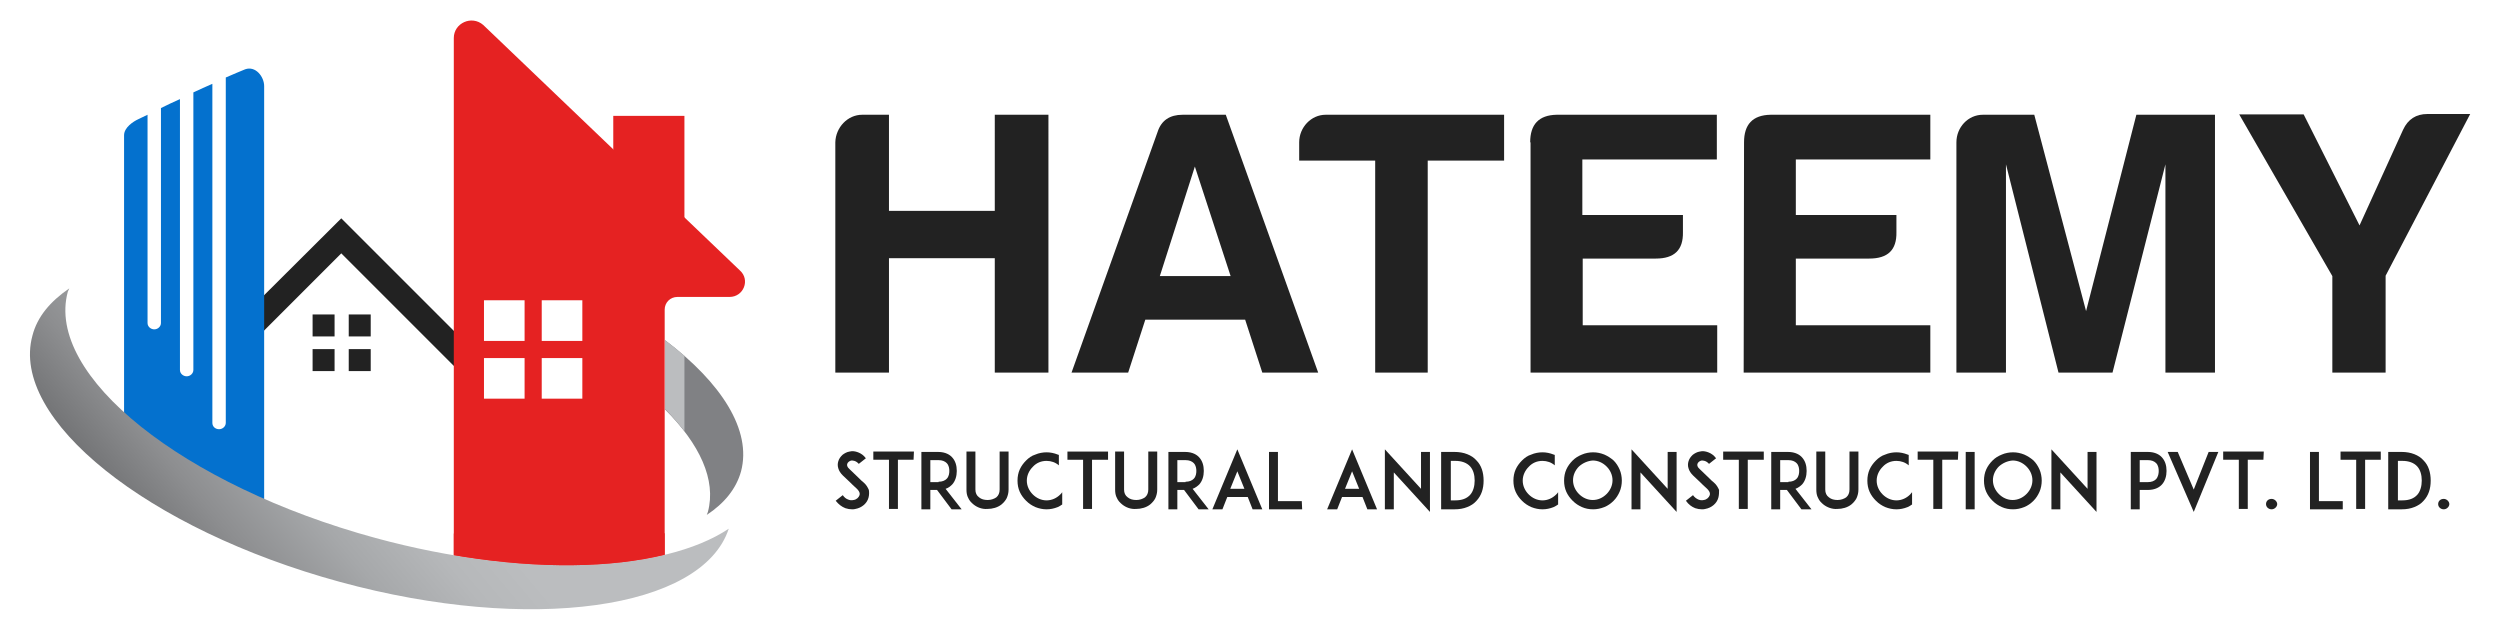
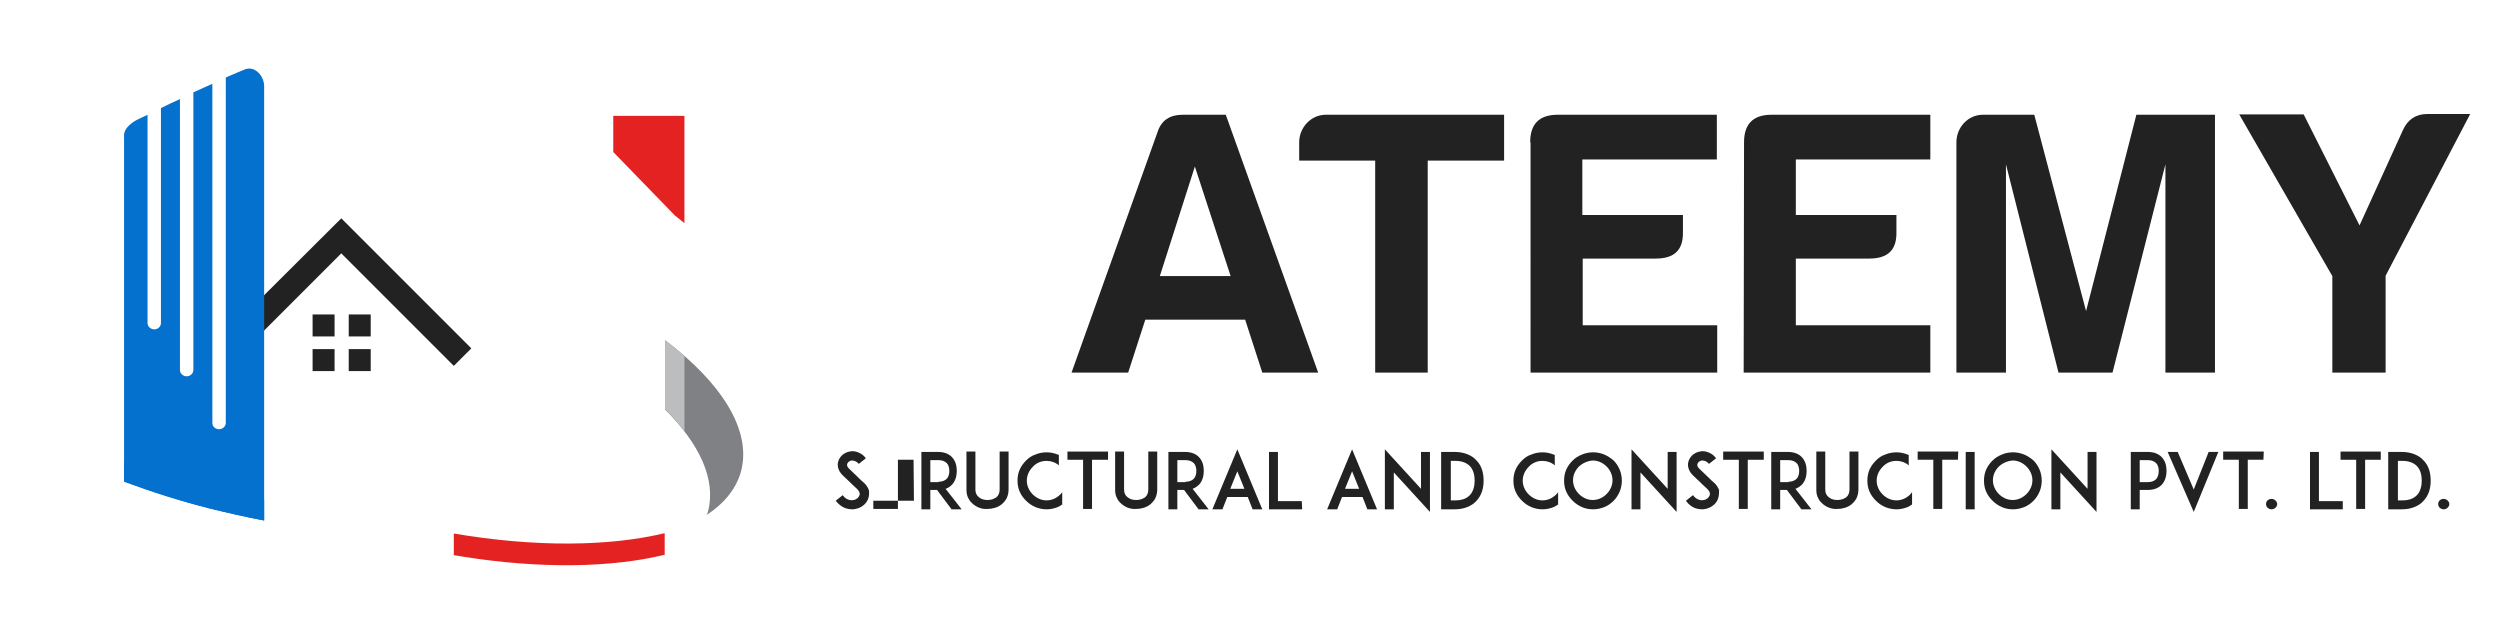
<svg xmlns="http://www.w3.org/2000/svg" version="1.1" id="Layer_1" x="0px" y="0px" viewBox="0 0 671 169" style="enable-background:new 0 0 671 169;" xml:space="preserve">
  <style type="text/css">
	.st0{fill:#222222;}
	.st1{fill:#0471CE;}
	.st2{display:none;}
	.st3{display:inline;fill:url(#XMLID_2_);}
	.st4{display:inline;fill:url(#XMLID_3_);}
	.st5{fill:#808184;}
	.st6{display:none;fill:#808184;}
	.st7{fill:#BBBDBF;}
	.st8{display:none;fill:#BBBDBF;}
	.st9{fill:#E52222;}
	.st10{fill:url(#XMLID_4_);}
</style>
  <g id="XMLID_2293_">
    <g id="XMLID_4830_">
-       <path id="XMLID_4844_" class="st0" d="M231.4,30.8h7.2v25.8h28.4V30.8h14.4V100h-14.4V69.3h-28.4V100h-14.4V38.2    C224.3,34.2,227.5,30.8,231.4,30.8z" />
      <path id="XMLID_4841_" class="st0" d="M329,30.8l24.8,69.2h-15l-4.6-14.2h-26.8l-4.6,14.2h-15.2l23.1-64.6c1-3.1,3.3-4.6,6.7-4.6    H329z M311.3,74.1h19l-9.6-29.4L311.3,74.1z" />
      <path id="XMLID_4839_" class="st0" d="M355.8,30.8h47.9v12.3h-20.5V100h-14.1V43.1h-20.4v-4.9C348.7,34.2,351.9,30.8,355.8,30.8z" />
      <path id="XMLID_4837_" class="st0" d="M410.7,38.2c0-4.8,2.3-7.3,7.1-7.4h43v12h-36.1v14.9h27v4.6c0.1,4.8-2.3,7.1-7.3,7.1h-19.6    v17.9h36.1V100h-50.1V38.2z" />
      <path id="XMLID_4835_" class="st0" d="M468.1,38.2c0-4.8,2.3-7.3,7.1-7.4h42.9v12H482v14.9h27v4.6c0.1,4.8-2.3,7.1-7.3,7.1H482    v17.9h36.1V100h-50.1L468.1,38.2L468.1,38.2z" />
      <path id="XMLID_4833_" class="st0" d="M532.2,30.8H546l13.9,52.7l13.5-52.7h21.1V100h-13.3V44.1L567,100h-14.5l-14.1-55.9V100    h-13.3V38.2C525.1,34.2,528.2,30.8,532.2,30.8z" />
      <path id="XMLID_4831_" class="st0" d="M626,100V74.1l-25-43.4h17.3l15,29.8l11.7-25.7c1.3-2.8,3.5-4.2,6.5-4.2H663l-22.7,43.4V100    H626z" />
    </g>
    <g id="XMLID_5742_">
      <path id="XMLID_3889_" class="st0" d="M233.1,133.6c-0.4,1.5-1.8,2.7-3.5,3c-0.3,0.1-0.6,0.1-0.9,0.1c-0.6,0-1.2-0.1-1.8-0.3    c-1-0.4-1.8-1-2.6-2l1.9-1.5c0.4,0.6,0.9,1,1.5,1.2c0.5,0.2,0.9,0.2,1.4,0.1c0.8-0.1,1.4-0.7,1.6-1.3c0.2-0.7-0.3-1.3-0.7-1.7    c-0.7-0.6-1.8-1.7-1.9-1.8l-1.9-1.8c-0.6-0.6-1-1.2-1.2-1.9c-0.2-0.6-0.2-1.3,0-1.9c0.2-0.7,0.6-1.2,1.1-1.7    c0.5-0.4,1.2-0.8,1.9-0.9c0.8-0.2,1.5-0.1,2.3,0.2c0.8,0.3,1.5,0.8,2.1,1.6l-1.9,1.5c-0.8-0.9-1.6-0.9-2-0.9    c-0.5,0.1-1,0.5-1.1,0.9c-0.1,0.3-0.1,0.8,0.6,1.4l2.6,2.5c0.4,0.4,0.8,0.8,1.2,1.1c0.7,0.6,1.1,1.3,1.4,2    C233.3,132.1,233.3,132.9,233.1,133.6z" />
-       <path id="XMLID_3896_" class="st0" d="M245.2,123.4H241v13.2h-2.4v-13.2h-4.2v-2.2h10.9L245.2,123.4L245.2,123.4z" />
+       <path id="XMLID_3896_" class="st0" d="M245.2,123.4H241v13.2h-2.4h-4.2v-2.2h10.9L245.2,123.4L245.2,123.4z" />
      <path id="XMLID_3911_" class="st0" d="M258.1,136.7h-2.7l-3.9-5.2h-1.8v5.2h-2.4v-15.4h2h2.5c2,0,3.2,0.8,3.8,1.5    c0.8,0.9,1.2,2.1,1.2,3.6c0,1.4-0.4,2.7-1.2,3.6c-0.4,0.4-0.9,0.9-1.8,1.2L258.1,136.7z M251.9,129.3c1,0,1.7-0.3,2.2-0.8    c0.6-0.6,0.7-1.5,0.7-2.1c0-0.6-0.1-1.5-0.7-2.1c-0.5-0.5-1.2-0.8-2.2-0.8h-2.2v5.9H251.9z" />
      <path id="XMLID_3914_" class="st0" d="M261.3,135.4c-0.6-0.5-1.1-1-1.4-1.7c-0.4-0.7-0.5-1.5-0.5-2.3v-10.2h2.4v10.2    c0,0.9,0.3,1.6,1,2.1c0.6,0.5,1.4,0.7,2.3,0.7c0.9,0,1.7-0.3,2.3-0.7c0.6-0.5,0.9-1.2,0.9-2.1v-10.2h2.4v10.2    c0,0.9-0.2,1.6-0.5,2.3c-0.3,0.6-0.8,1.2-1.4,1.7c-1,0.8-2.4,1.2-3.8,1.2C263.6,136.7,262.3,136.2,261.3,135.4z" />
      <path id="XMLID_3916_" class="st0" d="M285.1,135.4c-0.4,0.3-0.8,0.5-1.2,0.7c-1,0.4-2,0.6-3,0.6s-2-0.2-3-0.6    c-0.9-0.4-1.7-0.9-2.5-1.7c-0.7-0.7-1.3-1.5-1.7-2.4c-0.4-0.9-0.6-1.9-0.6-3s0.2-2.1,0.6-3c0.4-0.9,1-1.7,1.7-2.4    c0.7-0.7,1.5-1.3,2.5-1.6c0.9-0.4,2-0.6,3-0.6c1,0,2,0.2,3,0.6c0.1,0,0.2,0.1,0.3,0.1v2.8c-0.9-0.8-2.1-1.2-3.3-1.2    c-1.4,0-2.7,0.5-3.7,1.6c-1,1-1.6,2.3-1.6,3.7s0.6,2.7,1.6,3.7c1,1,2.3,1.6,3.7,1.6s2.7-0.6,3.7-1.6c0.2-0.2,0.4-0.4,0.5-0.6    V135.4z" />
      <path id="XMLID_3918_" class="st0" d="M297.3,123.4h-4.2v13.2h-2.4v-13.2h-4.2v-2.2h10.9V123.4z" />
      <path id="XMLID_3920_" class="st0" d="M301.2,135.4c-0.6-0.5-1.1-1-1.4-1.7c-0.4-0.7-0.5-1.5-0.5-2.3v-10.2h2.4v10.2    c0,0.9,0.3,1.6,1,2.1c0.6,0.5,1.4,0.7,2.3,0.7c0.9,0,1.7-0.3,2.3-0.7c0.6-0.5,0.9-1.2,0.9-2.1v-10.2h2.4v10.2    c0,0.9-0.2,1.6-0.5,2.3c-0.3,0.6-0.8,1.2-1.4,1.7c-1,0.8-2.4,1.2-3.8,1.2C303.5,136.7,302.2,136.2,301.2,135.4z" />
      <path id="XMLID_3922_" class="st0" d="M324.4,136.7h-2.7l-3.9-5.2h-1.8v5.2h-2.4v-15.4h2h2.5c2,0,3.2,0.8,3.8,1.5    c0.8,0.9,1.2,2.1,1.2,3.6c0,1.4-0.4,2.7-1.2,3.6c-0.4,0.4-1,0.9-1.8,1.2L324.4,136.7z M318.2,129.3c1,0,1.7-0.3,2.2-0.8    c0.6-0.6,0.7-1.5,0.7-2.1c0-0.6-0.1-1.5-0.7-2.1c-0.5-0.5-1.2-0.8-2.2-0.8h-2.2v5.9H318.2z" />
      <path id="XMLID_3925_" class="st0" d="M334.9,133.4h-5.5l-1.3,3.3h-2.7l6.7-16.1l6.7,16.1h-2.6L334.9,133.4z M334,131.2l-1.9-4.7    l-1.9,4.7H334z" />
      <path id="XMLID_3928_" class="st0" d="M349.5,136.7h-6.5h-2.4v-15.4h2.4v13.2h6.4L349.5,136.7L349.5,136.7z" />
      <path id="XMLID_3930_" class="st0" d="M365.7,133.4h-5.5l-1.3,3.3h-2.7l6.7-16.1l6.7,16.1H367L365.7,133.4z M364.8,131.2l-1.9-4.7    l-1.9,4.7H364.8z" />
      <path id="XMLID_3933_" class="st0" d="M374.1,126.8v9.9h-2.4v-16.1l9.7,10.6v-9.9h2.4v16.1L374.1,126.8z" />
      <path id="XMLID_3935_" class="st0" d="M398.2,129c0,2.2-0.6,4-1.9,5.4c-0.7,0.8-1.5,1.3-2.5,1.7c-1,0.4-2.1,0.6-3.4,0.6h-2.8h-0.8    v-15.4h2.4h1.2c1.2,0,2.4,0.2,3.4,0.6c1,0.4,1.8,0.9,2.5,1.7C397.6,124.9,398.2,126.8,398.2,129z M395.8,129    c0-1.6-0.4-2.9-1.2-3.8c-0.9-1-2.3-1.5-4-1.5h-1.2v10.6h1.2c1.8,0,3.1-0.5,4-1.5C395.4,131.9,395.8,130.5,395.8,129z" />
      <path id="XMLID_3938_" class="st0" d="M418.2,135.4c-0.4,0.3-0.8,0.5-1.2,0.7c-1,0.4-2,0.6-3,0.6s-2-0.2-3-0.6    c-0.9-0.4-1.7-0.9-2.5-1.7c-0.7-0.7-1.3-1.5-1.7-2.4c-0.4-0.9-0.6-1.9-0.6-3s0.2-2.1,0.6-3c0.4-0.9,1-1.7,1.7-2.4    c0.7-0.7,1.5-1.3,2.5-1.6c0.9-0.4,2-0.6,3-0.6c1,0,2,0.2,3,0.6c0.1,0,0.2,0.1,0.3,0.1v2.8c-0.9-0.8-2.1-1.2-3.3-1.2    c-1.4,0-2.7,0.5-3.7,1.6c-1,1-1.6,2.3-1.6,3.7s0.6,2.7,1.6,3.7c1,1,2.3,1.6,3.7,1.6s2.7-0.6,3.7-1.6c0.2-0.2,0.4-0.4,0.5-0.6    V135.4z" />
      <path id="XMLID_3940_" class="st0" d="M424.6,136.1c-0.9-0.4-1.7-0.9-2.5-1.7c-0.7-0.7-1.3-1.5-1.7-2.4c-0.4-0.9-0.6-1.9-0.6-3    s0.2-2.1,0.6-3c0.4-0.9,1-1.7,1.7-2.4c0.7-0.7,1.5-1.2,2.5-1.6c0.9-0.4,2-0.6,3-0.6c1,0,2,0.2,3,0.6c0.9,0.4,1.7,0.9,2.5,1.6    c0.7,0.7,1.2,1.5,1.6,2.4c0.4,0.9,0.6,2,0.6,3s-0.2,2.1-0.6,3c-0.4,0.9-0.9,1.7-1.6,2.4c-0.7,0.7-1.5,1.3-2.5,1.7    c-1,0.4-2,0.6-3,0.6C426.5,136.7,425.5,136.5,424.6,136.1z M423.8,125.2c-1,1-1.6,2.3-1.6,3.7s0.6,2.7,1.6,3.7    c1,1,2.3,1.6,3.7,1.6s2.7-0.6,3.7-1.6c1-1,1.6-2.3,1.6-3.7s-0.6-2.7-1.6-3.7c-1-1-2.3-1.6-3.7-1.6    C426.1,123.7,424.8,124.3,423.8,125.2z" />
      <path id="XMLID_4032_" class="st0" d="M440.3,126.8v9.9h-2.4v-16.1l9.7,10.6v-9.9h2.4v16.1L440.3,126.8z" />
      <path id="XMLID_4036_" class="st0" d="M461.2,133.6c-0.4,1.5-1.8,2.7-3.5,3c-0.3,0.1-0.6,0.1-0.9,0.1c-0.6,0-1.2-0.1-1.8-0.3    c-1-0.4-1.8-1-2.5-2l1.9-1.5c0.4,0.6,1,1,1.5,1.2c0.5,0.2,1,0.2,1.4,0.1c0.8-0.1,1.4-0.7,1.6-1.3c0.2-0.7-0.3-1.3-0.7-1.7    c-0.7-0.6-1.8-1.7-1.9-1.8l-1.9-1.8c-0.6-0.6-1-1.2-1.2-1.9c-0.2-0.6-0.2-1.3,0-1.9c0.2-0.7,0.6-1.2,1.1-1.7    c0.5-0.4,1.2-0.8,1.9-0.9c0.8-0.2,1.5-0.1,2.3,0.2c0.8,0.3,1.5,0.8,2.1,1.6l-1.9,1.5c-0.8-0.9-1.6-0.9-2-0.9    c-0.5,0.1-1,0.5-1.1,0.9c-0.1,0.3-0.1,0.8,0.6,1.4l2.6,2.5c0.4,0.4,0.8,0.8,1.2,1.1c0.7,0.6,1.1,1.3,1.4,2    C461.4,132.1,461.4,132.9,461.2,133.6z" />
      <path id="XMLID_4038_" class="st0" d="M473.3,123.4h-4.2v13.2h-2.4v-13.2h-4.2v-2.2h10.9V123.4z" />
      <path id="XMLID_4040_" class="st0" d="M486.2,136.7h-2.7l-3.9-5.2h-1.8v5.2h-2.4v-15.4h2h2.5c2,0,3.2,0.8,3.8,1.5    c0.8,0.9,1.2,2.1,1.2,3.6c0,1.4-0.4,2.7-1.2,3.6c-0.4,0.4-1,0.9-1.8,1.2L486.2,136.7z M480,129.3c1,0,1.7-0.3,2.2-0.8    c0.6-0.6,0.7-1.5,0.7-2.1c0-0.6-0.1-1.5-0.7-2.1c-0.5-0.5-1.2-0.8-2.2-0.8h-2.2v5.9H480z" />
      <path id="XMLID_4527_" class="st0" d="M489.4,135.4c-0.6-0.5-1.1-1-1.4-1.7c-0.4-0.7-0.5-1.5-0.5-2.3v-10.2h2.4v10.2    c0,0.9,0.3,1.6,1,2.1c0.6,0.5,1.4,0.7,2.3,0.7c0.9,0,1.7-0.3,2.3-0.7c0.6-0.5,0.9-1.2,0.9-2.1v-10.2h2.4v10.2    c0,0.9-0.2,1.6-0.5,2.3c-0.3,0.6-0.8,1.2-1.4,1.7c-1,0.8-2.4,1.2-3.8,1.2C491.8,136.7,490.4,136.2,489.4,135.4z" />
      <path id="XMLID_4679_" class="st0" d="M513.2,135.4c-0.4,0.3-0.8,0.5-1.2,0.7c-1,0.4-2,0.6-3,0.6s-2-0.2-3-0.6    c-0.9-0.4-1.7-0.9-2.5-1.7c-0.7-0.7-1.3-1.5-1.7-2.4c-0.4-0.9-0.6-1.9-0.6-3s0.2-2.1,0.6-3c0.4-0.9,1-1.7,1.7-2.4    c0.7-0.7,1.5-1.3,2.5-1.6c0.9-0.4,2-0.6,3-0.6c1,0,2,0.2,3,0.6c0.1,0,0.2,0.1,0.3,0.1v2.8c-0.9-0.8-2.1-1.2-3.3-1.2    c-1.4,0-2.7,0.5-3.7,1.6c-1,1-1.6,2.3-1.6,3.7s0.6,2.7,1.6,3.7c1,1,2.3,1.6,3.7,1.6s2.7-0.6,3.7-1.6c0.2-0.2,0.3-0.4,0.5-0.6    L513.2,135.4L513.2,135.4z" />
      <path id="XMLID_4681_" class="st0" d="M525.5,123.4h-4.2v13.2h-2.4v-13.2h-4.2v-2.2h10.9L525.5,123.4L525.5,123.4z" />
      <path id="XMLID_4684_" class="st0" d="M527.6,136.7v-15.4h2.4v15.4H527.6z" />
      <path id="XMLID_4694_" class="st0" d="M537.3,136.1c-0.9-0.4-1.7-0.9-2.5-1.7c-0.7-0.7-1.3-1.5-1.7-2.4c-0.4-0.9-0.6-1.9-0.6-3    s0.2-2.1,0.6-3c0.4-0.9,1-1.7,1.7-2.4c0.7-0.7,1.5-1.2,2.5-1.6c0.9-0.4,2-0.6,3-0.6s2,0.2,3,0.6c0.9,0.4,1.7,0.9,2.5,1.6    c0.7,0.7,1.2,1.5,1.6,2.4c0.4,0.9,0.6,2,0.6,3s-0.2,2.1-0.6,3c-0.4,0.9-0.9,1.7-1.6,2.4c-0.7,0.7-1.5,1.3-2.5,1.7    c-1,0.4-2,0.6-3,0.6C539.2,136.7,538.2,136.5,537.3,136.1z M536.5,125.2c-1,1-1.6,2.3-1.6,3.7s0.6,2.7,1.6,3.7    c1,1,2.3,1.6,3.7,1.6s2.7-0.6,3.7-1.6c1-1,1.6-2.3,1.6-3.7s-0.6-2.7-1.6-3.7c-1-1-2.3-1.6-3.7-1.6    C538.8,123.7,537.5,124.3,536.5,125.2z" />
      <path id="XMLID_4697_" class="st0" d="M553,126.8v9.9h-2.4v-16.1l9.7,10.6v-9.9h2.4v16.1L553,126.8z" />
      <path id="XMLID_4699_" class="st0" d="M574,121.3h2.5c2,0,3.2,0.8,3.8,1.5c0.8,0.9,1.2,2.1,1.2,3.6c0,1.4-0.4,2.7-1.2,3.6    c-0.6,0.7-1.8,1.5-3.8,1.5h-2.2v5.2h-2.4v-15.4L574,121.3L574,121.3L574,121.3z M579.4,126.4c0-0.6-0.1-1.5-0.7-2.1    c-0.5-0.5-1.2-0.8-2.2-0.8h-2.2v5.9h2.2c1,0,1.7-0.3,2.2-0.8C579.3,127.9,579.4,127,579.4,126.4z" />
      <path id="XMLID_4702_" class="st0" d="M588.8,131.4l4-10.1h2.6l-6.6,16.1l-7-16.1h2.7L588.8,131.4z" />
      <path id="XMLID_4704_" class="st0" d="M607.5,123.4h-4.2v13.2h-2.4v-13.2h-4.2v-2.2h10.9L607.5,123.4L607.5,123.4z" />
      <path id="XMLID_4706_" class="st0" d="M609.7,136.7c-0.8,0-1.5-0.6-1.5-1.4c0-0.8,0.6-1.4,1.5-1.4c0.8,0,1.5,0.7,1.5,1.4    C611.2,136,610.5,136.7,609.7,136.7z" />
      <path id="XMLID_4708_" class="st0" d="M628.8,136.7h-6.5H620v-15.4h2.4v13.2h6.4L628.8,136.7L628.8,136.7z" />
      <path id="XMLID_4710_" class="st0" d="M639,123.4h-4.2v13.2h-2.4v-13.2h-4.2v-2.2H639L639,123.4L639,123.4z" />
      <path id="XMLID_4729_" class="st0" d="M652.4,129c0,2.2-0.6,4-1.9,5.4c-0.7,0.8-1.5,1.3-2.5,1.7c-1,0.4-2.1,0.6-3.4,0.6h-2.8h-0.8    v-15.4h2.4h1.2c1.2,0,2.4,0.2,3.4,0.6c1,0.4,1.8,0.9,2.5,1.7C651.8,124.9,652.4,126.8,652.4,129z M650,129c0-1.6-0.4-2.9-1.2-3.8    c-0.9-1-2.3-1.5-4-1.5h-1.2v10.6h1.2c1.8,0,3.1-0.5,4-1.5C649.6,131.9,650,130.5,650,129z" />
      <path id="XMLID_4732_" class="st0" d="M655.9,136.7c-0.8,0-1.5-0.6-1.5-1.4c0-0.8,0.6-1.4,1.5-1.4c0.8,0,1.5,0.7,1.5,1.4    C657.4,136,656.7,136.7,655.9,136.7z" />
    </g>
    <g id="XMLID_2294_">
      <g id="XMLID_3004_">
        <g>
          <polygon id="XMLID_52_" class="st0" points="91.6,68 121.8,98.2 126.5,93.5 91.6,58.6 65.8,84.3 70.5,89.1     " />
          <rect id="XMLID_51_" x="83.9" y="84.4" class="st0" width="5.9" height="5.9" />
          <rect id="XMLID_50_" x="93.6" y="84.4" class="st0" width="5.9" height="5.9" />
          <rect id="XMLID_49_" x="83.9" y="93.7" class="st0" width="5.9" height="5.9" />
          <rect id="XMLID_48_" x="93.6" y="93.7" class="st0" width="5.9" height="5.9" />
        </g>
      </g>
      <g id="XMLID_2295_">
        <g id="XMLID_2974_">
          <g>
            <path id="XMLID_19_" class="st1" d="M70.9,23.1v116.6c-4.8-0.9-9.6-2-14.5-3.2c-8.1-2-15.8-4.5-23.1-7.2V36.3       c0-2.1,2.5-3.7,3.8-4.3c0.7-0.3,1.6-0.8,2.5-1.2v55.9c0,1,0.9,1.7,1.8,1.7c1,0,1.8-0.8,1.8-1.7V29c1.6-0.8,3.3-1.6,5.1-2.4       v72.7c0,1,0.9,1.7,1.8,1.7c1,0,1.8-0.8,1.8-1.7V24.8c1.7-0.8,3.5-1.6,5.1-2.3v91c0,1,0.8,1.7,1.8,1.7s1.8-0.8,1.8-1.7V20.8       c2-0.9,3.8-1.6,5.2-2.2C68.6,17.6,70.9,20.6,70.9,23.1z" />
            <path id="XMLID_18_" class="st1" d="M56.4,136.5c4.9,1.2,9.7,2.3,14.5,3.2v-5.4c-4.8-0.9-9.6-2-14.5-3.2       c-8.1-2.1-15.8-4.5-23.1-7.3v5.4C40.6,131.9,48.3,134.4,56.4,136.5z" />
          </g>
        </g>
        <g id="XMLID_2916_" class="st2">
          <linearGradient id="XMLID_2_" gradientUnits="userSpaceOnUse" x1="96.45" y1="574.332" x2="96.45" y2="631.661" gradientTransform="matrix(1 0 0 1 0 -540)">
            <stop offset="0" style="stop-color:#1B75BB" />
            <stop offset="0.256" style="stop-color:#1C7ABF" />
            <stop offset="0.58" style="stop-color:#1F8ACA" />
            <stop offset="0.938" style="stop-color:#25A4DC" />
            <stop offset="1" style="stop-color:#26A9E0" />
          </linearGradient>
          <path id="XMLID_2972_" class="st3" d="M115.3,105.7V59.9c0-2.6-2.1-4.7-4.7-4.7c0,0-29.4,11.9-29.9,12.2      c-1.7,0.7-2.9,2.4-2.9,4.4v10.8C86.9,90.9,99.8,98.9,115.3,105.7z" />
          <linearGradient id="XMLID_3_" gradientUnits="userSpaceOnUse" x1="96.445" y1="651.751" x2="96.445" y2="592.392" gradientTransform="matrix(1 0 0 1 0 -540)">
            <stop offset="0" style="stop-color:#1B75BB" />
            <stop offset="0.256" style="stop-color:#1C7ABF" />
            <stop offset="0.58" style="stop-color:#1F8ACA" />
            <stop offset="0.938" style="stop-color:#25A4DC" />
            <stop offset="1" style="stop-color:#26A9E0" />
          </linearGradient>
          <path id="XMLID_2944_" class="st4" d="M115.3,105.7v-5.8c-15.4-6.8-28.3-14.8-37.6-23.3v5.8C86.9,90.9,99.8,98.9,115.3,105.7z" />
        </g>
        <path id="XMLID_2914_" class="st5" d="M178.5,91.3v18.6c9.3,9.3,13.8,18.9,11.5,27.5c-0.1,0.3-0.2,0.5-0.3,0.8     c4.7-3.1,7.9-7,9.2-11.7C201.8,115.5,193.7,102.8,178.5,91.3z" />
        <path id="XMLID_2912_" class="st6" d="M77.7,63.2c-27.1-0.5-47.5,6.6-51.9,19.9c10.8-7.2,29.6-10.3,51.9-8.6V63.2z" />
        <path id="XMLID_2910_" class="st7" d="M178.5,109.8c2,2,3.7,4,5.2,5.9V95.5c-1.6-1.4-3.4-2.8-5.2-4.2V109.8z" />
        <path id="XMLID_2908_" class="st8" d="M77.7,63.2c-2.8-0.1-5.4,0-8,0.1v10.8c2.6,0.1,5.3,0.2,8,0.4V63.2z" />
        <polygon id="XMLID_2428_" class="st9" points="181.1,57.8 183.7,59.9 183.7,31.1 164.6,31.1 164.6,40.8    " />
        <linearGradient id="XMLID_4_" gradientUnits="userSpaceOnUse" x1="106.976" y1="651.613" x2="49.185" y2="700.158" gradientTransform="matrix(1 0 0 1 0 -540)">
          <stop offset="0" style="stop-color:#BBBDBF" />
          <stop offset="0.199" style="stop-color:#B6B8BA" />
          <stop offset="0.45" style="stop-color:#A6A8AA" />
          <stop offset="0.729" style="stop-color:#8D8E90" />
          <stop offset="1" style="stop-color:#6D6E70" />
        </linearGradient>
-         <path id="XMLID_2427_" class="st10" d="M100.8,144.4c-51.7-14.1-88.7-43.6-82.6-66.1c0.1-0.3,0.3-0.6,0.4-0.9     C13.5,80.9,10,85,8.7,90.1c-6.1,22.4,30.9,52,82.6,66.1c51,13.9,97.2,7.4,104.3-14.3C178.1,153.6,140.9,155.3,100.8,144.4z" />
-         <path id="XMLID_2302_" class="st9" d="M198.6,72.6L129.7,6.7c-3.1-2.7-7.9-0.5-7.9,3.5V149c0.8,0.1,1.6,0.3,2.4,0.4     c20.8,3.3,39.8,3,54.2-0.5V83.1c0-1.9,1.5-3.4,3.4-3.4h14C199.6,79.7,201.4,75.1,198.6,72.6z M140.8,107h-10.9V96.1h10.9V107z      M140.8,91.5h-10.9V80.6h10.9V91.5z M156.3,107h-10.9V96.1h10.9V107z M156.3,91.5h-10.9V80.6h10.9V91.5z" />
        <path id="XMLID_2296_" class="st9" d="M121.8,143.2v5.8c0.8,0.1,1.6,0.3,2.4,0.4c20.8,3.3,39.8,3,54.2-0.5v-5.8     C163.5,146.7,143.6,146.9,121.8,143.2z" />
      </g>
    </g>
  </g>
</svg>